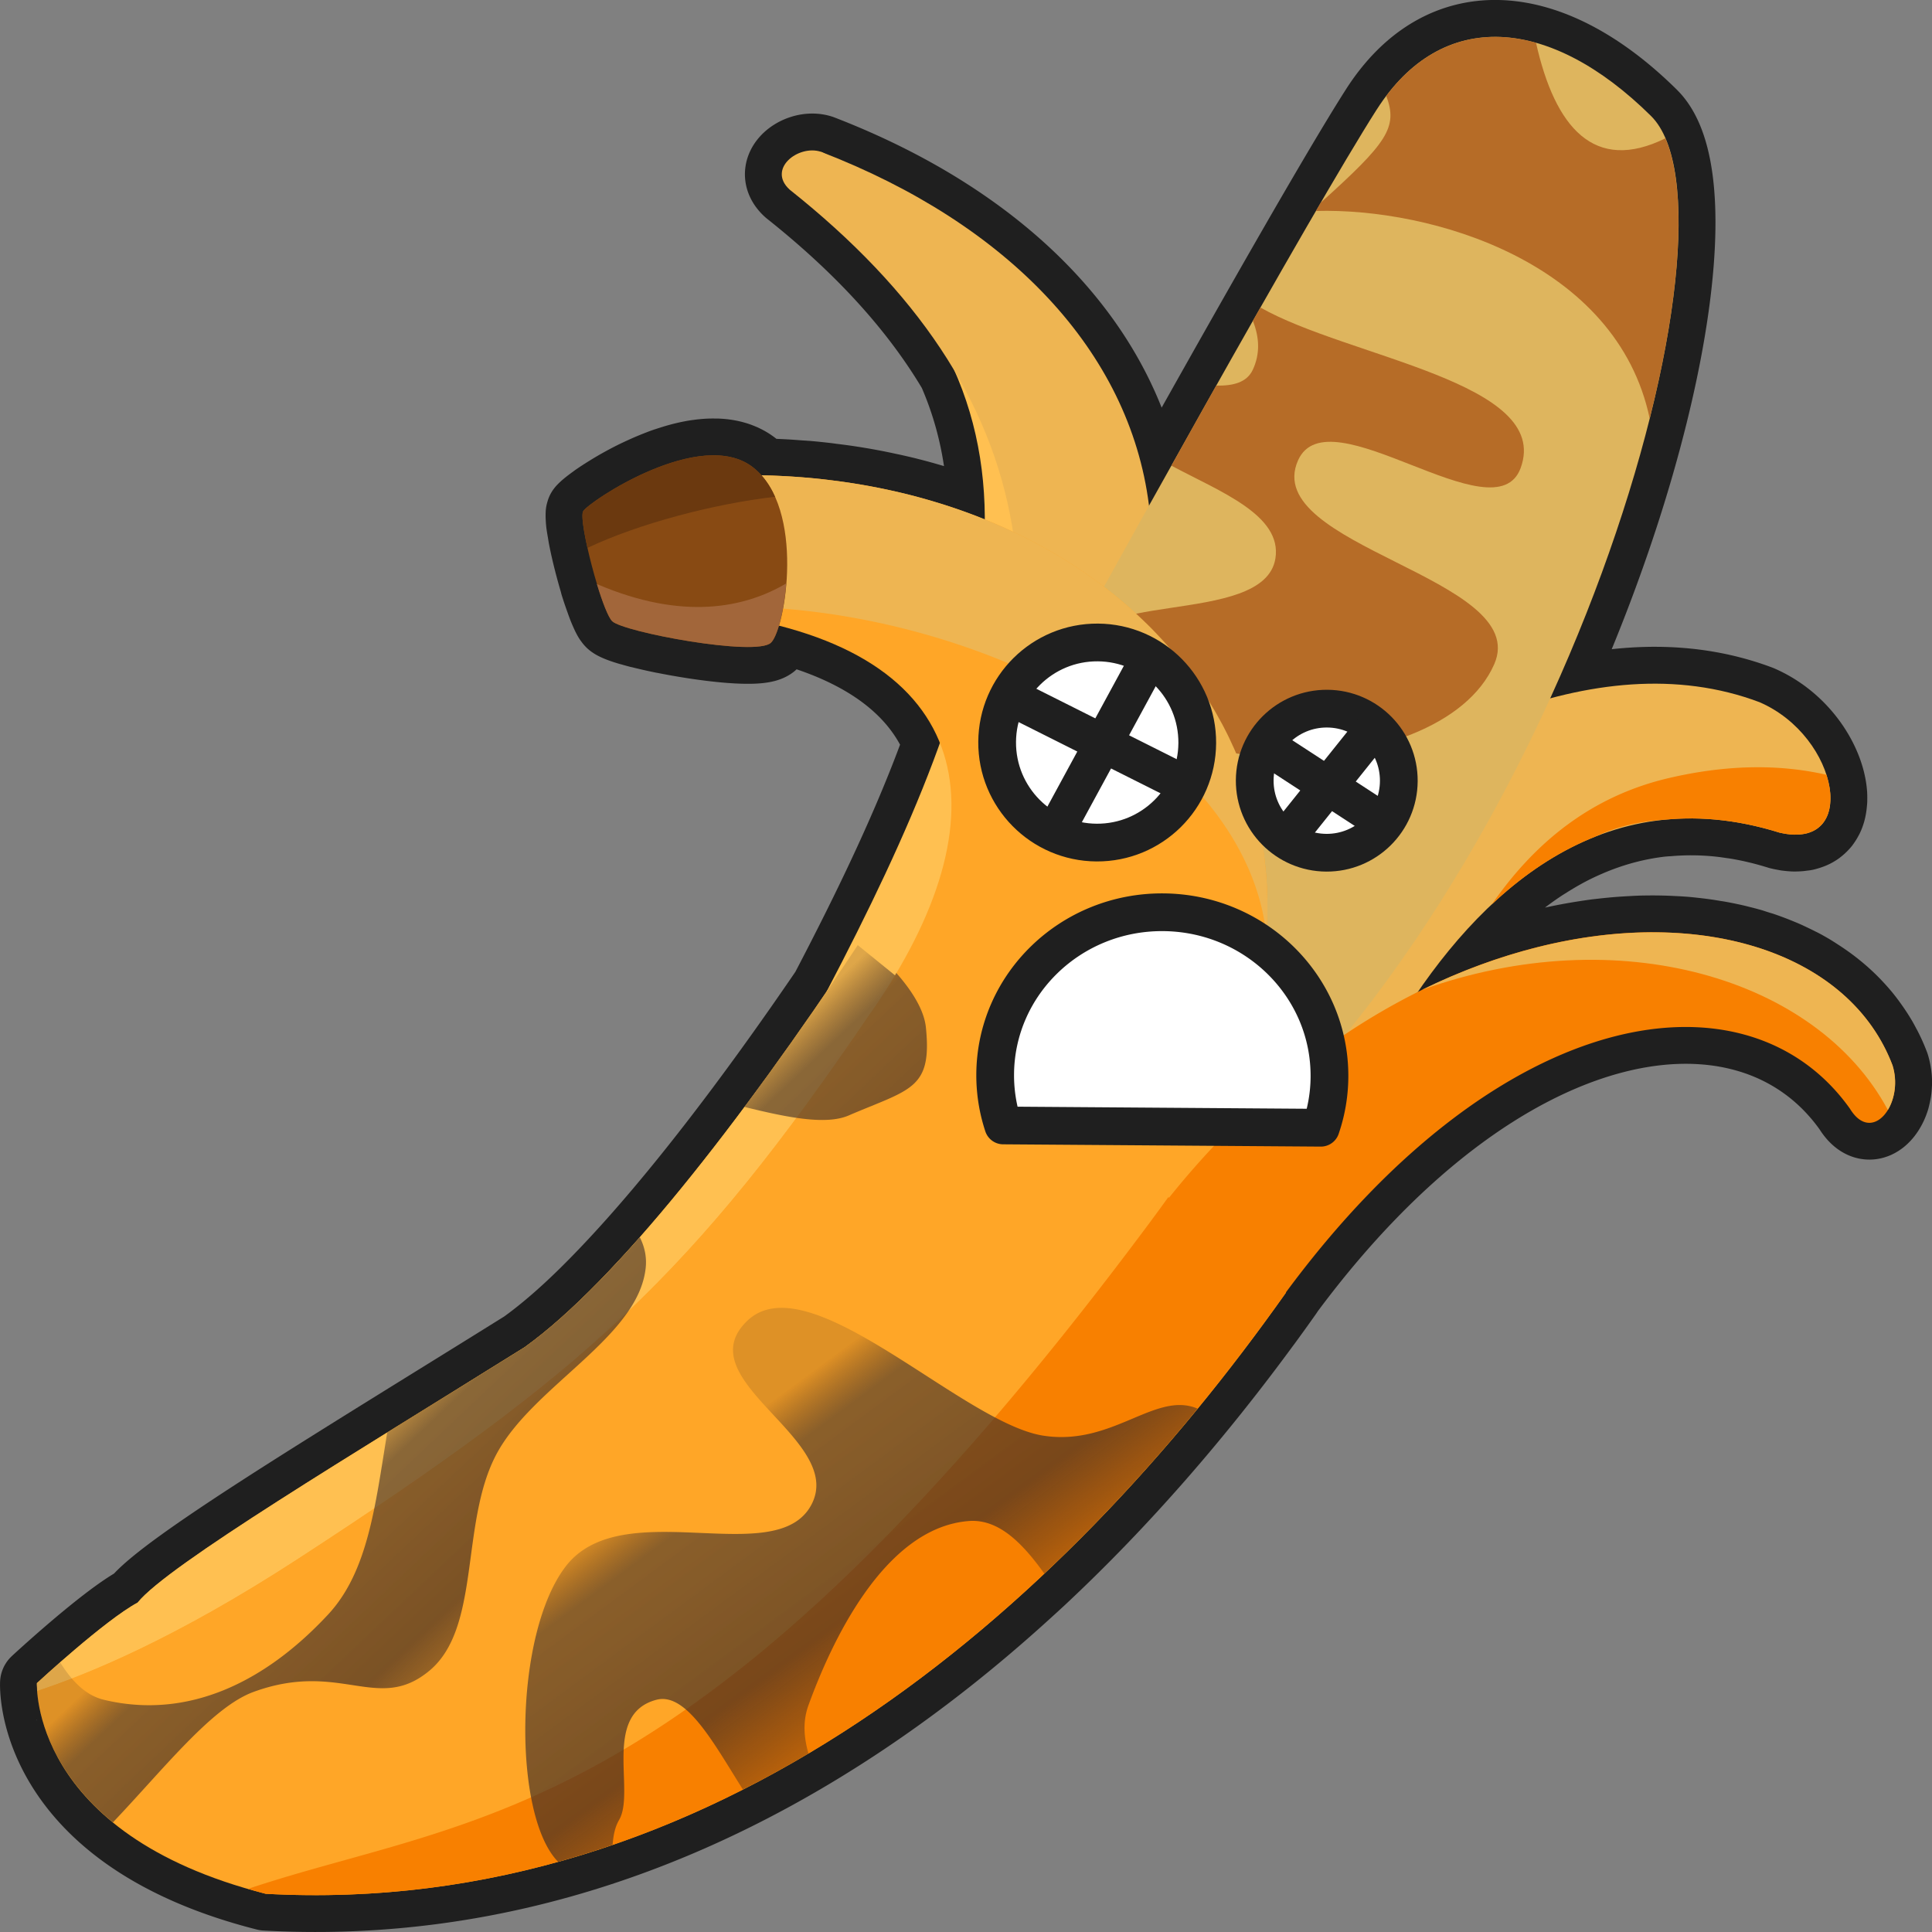
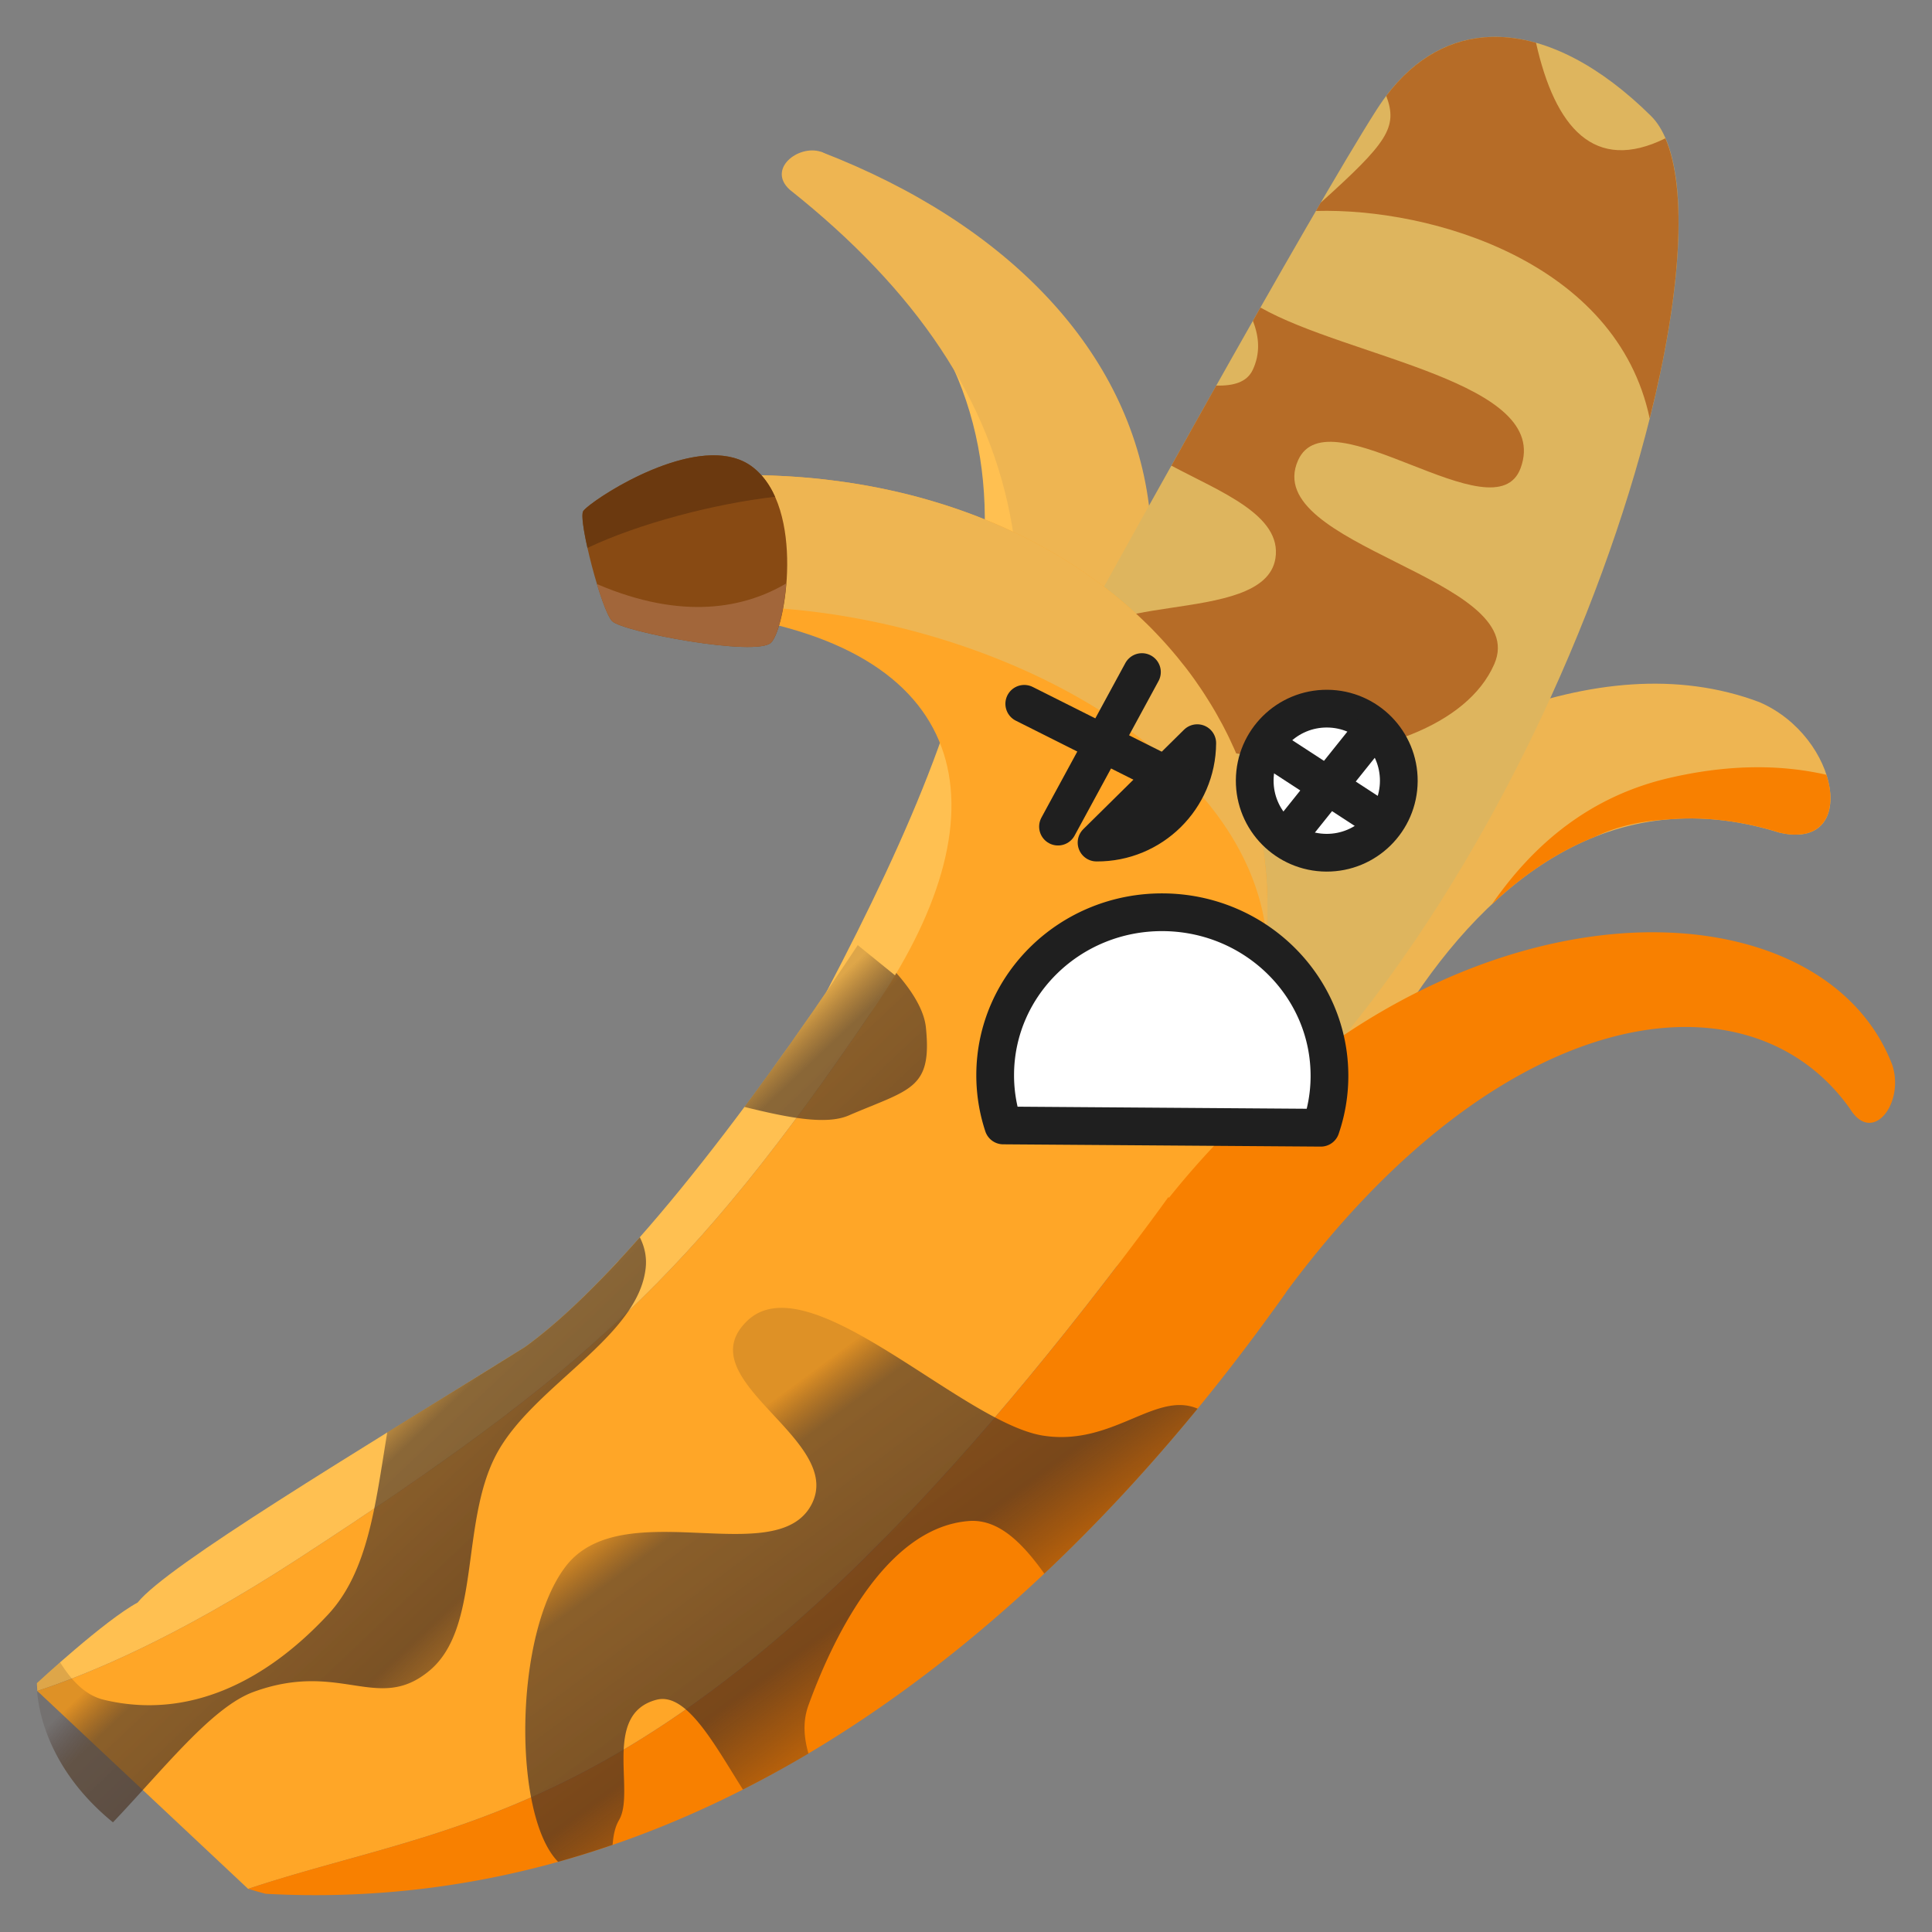
<svg xmlns="http://www.w3.org/2000/svg" xmlns:xlink="http://www.w3.org/1999/xlink" viewBox="0 0 512 512">
  <rect x="0" y="0" width="512" height="512" fill="#808080" stroke="none" />
  <defs>
    <linearGradient id="a">
      <stop offset="0" stop-color="#38221d" stop-opacity=".185" />
      <stop offset=".146" stop-color="#553f2c" stop-opacity=".776" />
      <stop offset=".645" stop-color="#463024" stop-opacity=".81" />
      <stop offset="1" stop-color="#38221d" stop-opacity=".224" />
    </linearGradient>
    <linearGradient id="b" y2="465" xlink:href="#a" gradientUnits="userSpaceOnUse" x2="228.38" y1="393" x1="175.2" />
    <linearGradient id="c" y2="436.56" xlink:href="#a" gradientUnits="userSpaceOnUse" x2="148.06" y1="379.99" x1="94.531" />
  </defs>
-   <path d="M212.88 40.195c-4.59 1.262-8.13 5.955-3.592 10.071 19.072 15.15 33.635 31.074 43.701 48.053 5.494 12.47 7.958 25.575 7.984 39.332-.516-.21-1.015-.428-1.536-.633a151.053 151.053 0 00-2.318-.884c-.728-.27-1.467-.526-2.2-.786-.146-.052-.298-.093-.443-.144-.666-.234-1.32-.485-1.994-.71-.125-.043-.251-.088-.377-.13-1.17-.389-2.35-.758-3.538-1.122-.134-.04-.272-.08-.406-.121a158.43 158.43 0 00-2.57-.76c-.336-.095-.676-.195-1.013-.288-.961-.267-1.917-.527-2.89-.777-.297-.077-.6-.146-.9-.222-.08-.02-.158-.048-.237-.068-1.39-.347-2.815-.673-4.228-.987-.14-.03-.287-.053-.429-.084-1.667-.366-3.358-.72-5.056-1.037-1.843-.345-3.69-.658-5.568-.945a162.598 162.598 0 00-4.578-.62c-.365-.045-.736-.097-1.102-.14-.077-.01-.153-.03-.23-.04-1.77-.209-3.55-.4-5.348-.558l-.193-.016c-.137-.012-.277-.014-.414-.025-.539-.045-1.087-.068-1.628-.108-1.272-.096-2.549-.196-3.833-.266a190.568 190.568 0 00-5.958-.222c-.074-.002-.148-.006-.223-.01a18.14 18.14 0 00-.426-.461c-.178-.186-.357-.382-.543-.56a16.728 16.728 0 00-1.236-1.082 13.74 13.74 0 00-1.355-.929c-.34-.205-.693-.388-1.047-.563-.13-.063-.26-.128-.391-.188-.128-.058-.255-.103-.384-.158a15.424 15.424 0 00-1.108-.423l-.17-.053a17.74 17.74 0 00-3.052-.674c-.138-.018-.283-.04-.422-.055a21.232 21.232 0 00-1.28-.098c-.063-.004-.129-.014-.192-.017-.133-.005-.274.008-.407.005a26.266 26.266 0 00-2.688.054c-.072.005-.144.014-.215.02-.445.037-.9.082-1.349.138l-.03.008c-.514.065-1.03.128-1.548.217a44.02 44.02 0 00-4.814 1.134 52.33 52.33 0 00-1.373.427c-.61.195-1.229.384-1.833.6-.603.216-1.187.45-1.782.683a69.213 69.213 0 00-3.588 1.528c-.34.155-.682.307-1.017.466-.535.253-1.058.5-1.576.758a83.992 83.992 0 00-6.884 3.865 68.452 68.452 0 00-3.036 1.99c-.077.055-.163.13-.238.184-1.173.835-2.117 1.573-2.666 2.09-.3.28-.514.495-.598.647-.026.048-.025.135-.045.2-.014.046-.05.086-.06.14-.012.05-.023.075-.031.133-.011.07-.002.141-.01.222a7.803 7.803 0 00.001.91c.005.168.02.339.033.526.012.157.01.326.026.496.023.239.044.442.077.704.002.022.01.037.014.06.074.593.193 1.237.311 1.934.098.571.182 1.152.305 1.779.72 3.673 1.86 8.162 3.07 12.164-.007-.003-.021.01-.029.007.216.714.432 1.367.651 2.04.028.086.067.176.095.26.202.617.414 1.2.616 1.767.279.794.55 1.548.82 2.22.174.432.342.824.51 1.196.317.71.616 1.325.897 1.76.025.04.062.068.088.105.13.193.248.355.366.477.526.538 2.186 1.227 4.583 1.936.01.003.021-.01.03-.007.793.234 1.658.484 2.593.723.01.002.02-.01.03-.007 1.883.48 4.01.97 6.282 1.43.01.003.02-.008.03-.006 10.835 2.191 24.678 3.838 28.112 1.957.18-.1.34-.181.461-.3.124-.122.234-.287.36-.464.581-.813 1.207-2.228 1.754-4.036 23.022 5.894 36.91 16.775 42.635 31.07-7.418 20.712-17.826 42.586-29.92 65.685-19.83 29.08-40.026 55.553-57.884 74.337a253.992 253.992 0 01-5.207 5.343 201.413 201.413 0 01-5.071 4.87c-4.164 3.845-8.163 7.151-11.934 9.86a6520.291 6520.291 0 01-17.145 10.651c-11.391 7.06-22.744 14.077-33.197 20.628-26.211 16.417-47.3 30.23-52.27 36.424-6.48 3.479-18.241 13.733-23.72 18.65-1.826 1.635-2.959 2.694-2.959 2.694S7.72 485.92 70.41 501.866c79.401 4.346 147.2-30.87 201.27-80.12 1.258-1.146 2.538-2.3 3.78-3.46 22.326-20.847 42.225-44.067 59.573-67.743.029-.042.068-.076.097-.118 1.93-2.635 3.82-5.264 5.686-7.908l-.037-.023c57.308-77.579 122.73-86.482 149.53-48.66 3.363 5.49 7.585 4.273 10 .312.451-.74.853-1.572 1.159-2.479.023-.068.053-.138.075-.207.125-.39.212-.792.306-1.204.108-.478.207-.976.27-1.479.06-.492.094-.991.107-1.502 0-.022.015-.044.016-.066v-.126a15.33 15.33 0 00-.048-1.496 15.449 15.449 0 00-.232-1.608 15.28 15.28 0 00-.402-1.661 46.226 46.226 0 00-1.127-2.71c-.313-.69-.656-1.381-1-2.051-.03-.058-.072-.106-.102-.164a46.18 46.18 0 00-.971-1.806l-.16-.275c-.018-.028-.036-.054-.052-.082a46.214 46.214 0 00-1.324-2.098 46.93 46.93 0 00-1.48-2.091c-.006-.008-.001-.022-.007-.03l-.044-.052a47.83 47.83 0 00-1.372-1.772l-.176-.209c-.073-.088-.146-.173-.22-.26a48.615 48.615 0 00-1.468-1.655 50.173 50.173 0 00-1.8-1.856 52.134 52.134 0 00-6.063-5.065 56.967 56.967 0 00-2.217-1.505c-.733-.476-1.464-.96-2.226-1.408l-.074-.045-.073-.045a61.723 61.723 0 00-2.035-1.14c-.095-.051-.192-.1-.288-.15-.114-.061-.239-.106-.354-.166a64.713 64.713 0 00-2.14-1.053c-.627-.298-1.266-.606-1.91-.887-.218-.096-.445-.186-.664-.28-.08-.033-.163-.064-.244-.097a70.353 70.353 0 00-2.399-.959c-.89-.335-1.802-.67-2.717-.975-.008-.003-.022.01-.03.007-.483-.16-.972-.31-1.462-.462-.441-.137-.883-.303-1.33-.432-.121-.036-.247-.065-.37-.1a81.24 81.24 0 00-3.147-.807c-.035-.01-.068-.03-.103-.038-.733-.177-1.48-.34-2.225-.498a87.27 87.27 0 00-3.032-.585c-.139-.025-.281-.032-.421-.055-.877-.15-1.755-.302-2.647-.427a95.02 95.02 0 00-3.174-.394c-.794-.085-1.577-.174-2.382-.24-.264-.022-.534-.038-.8-.058-.942-.07-1.906-.111-2.863-.155-.137-.006-.277-.02-.415-.025a108.692 108.692 0 00-6.707-.072c-.032 0-.064-.01-.096-.008-.104.002-.207.01-.311.012-1.276.031-2.556.104-3.851.179-1.284.074-2.587.164-3.89.282-.01 0-.019.007-.029.007a122.464 122.464 0 00-3.95.422c-.05.006-.104 0-.155.006-1.282.16-2.558.354-3.854.556a136.012 136.012 0 00-8.17 1.538c-1.38.304-2.74.617-4.132.968a149.887 149.887 0 00-13.223 4.018c-.578.205-1.157.395-1.737.609-.058.02-.112.05-.17.072-1.2.443-2.391.895-3.594 1.373-.446.176-.898.363-1.344.545-.816.332-1.64.654-2.458 1.003-.096.04-.187.09-.283.131-1.17.502-2.349 1.008-3.52 1.543-1.135.518-2.276 1.06-3.41 1.61-.124.06-.241.123-.365.183-.018.008-.041.006-.06.014-.094.047-.18.115-.274.161-.373.183-.75.368-1.123.554 5.764-8.39 12.31-16.347 19.631-23.217.005-.006.026 0 .03-.007 4.106-3.85 8.446-7.372 13.057-10.415.503-.331 1.016-.645 1.525-.965 2.412-1.52 4.884-2.937 7.435-4.187a74.668 74.668 0 013.365-1.537c.048-.02.094-.045.142-.065 6.203-2.652 12.8-4.489 19.807-5.234.042-.003.083.004.125 0 .01 0 .02-.005.03-.006.414-.03.816-.059 1.237-.08a71.324 71.324 0 0114.184.21c.8.092 1.594.21 2.404.329.435.063.864.116 1.302.187.054.009.108.014.162.023 3.687.61 7.456 1.513 11.337 2.72.45.107.897.202 1.323.277.131.023.261.038.392.062.09.014.179.049.266.061.032.005.066.004.097.008.377.052.737.085 1.094.112.201.015.413.034.607.042.388.015.762-.007 1.126-.021l.155-.006c.428-.022.829-.079 1.223-.14.154-.016.312-.02.46-.048.357-.07.702-.178 1.03-.28.108-.037.215-.07.32-.11a7.51 7.51 0 001.166-.502c.288-.154.56-.327.818-.511.098-.07.197-.154.29-.228.285-.224.552-.467.798-.727.136-.144.271-.287.396-.44.06-.076.107-.151.164-.23.075-.098.14-.198.21-.301.125-.186.25-.391.36-.59.112-.2.226-.4.323-.612.095-.209.175-.407.256-.627.392-1.055.597-2.233.663-3.49.002-.022.01-.043.015-.066.001-.032.007-.064.008-.096.002-.05-.008-.105-.006-.155.012-.383.018-.766.001-1.163-.007-.157-.007-.306-.019-.466-.005-.07-.014-.144-.02-.215-.211-2.533-.982-5.295-2.266-8.05-2.96-6.347-8.647-12.658-16.507-16.046-17.61-6.623-36.486-6.075-55.424-.999 31.904-69.91 42.666-138.52 26.71-154.32-26.795-26.523-55.41-28.8-72.683-1.72-10.83 16.976-35.576 60.53-60.355 104.99-5.079-40.694-37.044-74.548-86.937-93.8-1.501-.492-3.156-.45-4.687-.028z" stroke-linejoin="round" stroke="#1f1f1f" stroke-linecap="round" stroke-width="19.535" fill="none" />
  <path d="M260.45 296.04l80.063 45.764s37.367-150.3 131-121.17c21.339 5.018 15.974-25.413-5.247-34.559-87.19-32.797-205.81 109.97-205.81 109.97z" fill-rule="evenodd" fill="#eeb552" />
  <path d="M442.29 206.188c-21.203 4.944-36.036 17.734-46.923 33.466 8.108-7.607 17.181-13.864 27.298-17.882 5.154-2.472 11.156-4.034 18.188-4.528.01-.001.02-.006.03-.007.414-.029.815-.058 1.237-.08 9.111-.781 18.889.204 29.389 3.47.45.106.896.201 1.323.276.252.044.51.098.754.132.377.052.737.084 1.095.112.2.015.412.034.607.041.387.015.762-.007 1.125-.021l.156-.006c.295-.014.58-.05.86-.082s.558-.054.822-.105l.03-.007a9.1 9.1 0 00.711-.173c.303-.083.59-.195.869-.304.18-.07.371-.145.542-.225.128-.06.242-.117.364-.183a7.51 7.51 0 00.52-.314c.1-.064.204-.13.298-.198.098-.07.197-.153.29-.227.286-.225.553-.467.799-.727.136-.144.27-.287.395-.441.06-.076.107-.15.165-.229a8.466 8.466 0 00.57-.892c.11-.197.227-.402.322-.611.096-.21.176-.408.257-.628.08-.22.145-.45.212-.679.133-.46.238-.93.314-1.426.068-.444.113-.915.136-1.384.003-.054.022-.108.024-.162.002-.05-.008-.105-.006-.156.01-.378.018-.771 0-1.162-.006-.158-.006-.307-.018-.467-.005-.07-.015-.143-.02-.215a19.04 19.04 0 00-.161-1.311 22.995 22.995 0 00-.855-3.53c-13.488-3.085-27.564-2.435-41.719.865z" fill-rule="evenodd" fill="#f88000" />
-   <path d="M227.36 250.49c-31.145 47.008-64.147 89.167-88.286 106.51-45.479 28.372-94.653 57.821-102.6 67.733-8.642 4.638-26.687 21.314-26.687 21.314s-2.064 39.881 60.627 55.827c118.18 6.469 210.69-74.722 270.41-159.35z" fill-rule="evenodd" fill="#ffa627" />
  <path d="M227.32 250.47c-31.147 47.014-64.11 89.189-88.249 106.53-45.479 28.372-94.66 57.791-102.61 67.703-8.642 4.638-26.68 21.343-26.68 21.343s.009.795.095 2.081c13.19-4.355 36.269-13.651 69.184-35.054 75.915-49.384 104.44-75.008 151.74-144.73 2.133-3.145 4.374-6.493 6.565-9.723l-10.045-8.152z" fill-rule="evenodd" fill="#ffc051" />
  <path d="M219.01 262.88l11.778 5.462c92.58-91.491 60.96-193.46-13.21-228.11l-.878 13.953c69.273 53.832 47.23 122.97 2.306 208.7z" fill-rule="evenodd" fill="#ffc051" />
  <path d="M217.56 40.223c-6.003-1.966-14.329 4.556-8.278 10.043 67.3 53.46 78.442 116.61 34.003 201.42l-12.49 16.652c114.52-93.115 86.36-189.68-13.23-228.11z" fill-rule="evenodd" fill="#eeb552" />
  <path d="M364.84 29.037c-17.27 27.08-69.96 121.75-101.7 179.94l55.147 104.22c97.449-80.393 146.06-255.92 119.26-282.45-26.796-26.523-55.426-28.788-72.7-1.708z" fill="#deb55e" />
  <path d="M182.54 126.487l8.805 36.37c67.787 9.647 75.74 53.422 39.451 105.48-47.3 69.719-75.825 95.343-151.74 144.73-32.915 21.403-55.995 30.7-69.183 35.054l55.884 52.453c60.3-20.16 119.24-15.86 238.58-176.11 78.75-104.33-.47-207.25-121.8-197.97z" fill-rule="evenodd" fill="#ffa627" />
  <path d="M306.53 287.14l23.34 16.26-40.13 38.01z" fill="#ffa627" />
  <path d="M439.12 247.06c-39.446-.406-89.511 20.676-129.31 70.344l-.19-.15a538.776 538.776 0 01-5.281 7.219c-119.34 160.25-178.29 155.93-238.59 176.09 1.505.426 3.06.904 4.656 1.312 114.44 6.264 204.8-69.689 264.62-151.34 1.956-2.67 3.89-5.32 5.781-8l-.031-.03c57.31-77.589 122.7-86.48 149.5-48.657 5.875 9.592 14.44-1.258 11.25-11.5-8.395-22.132-32.291-34.97-62.406-35.28z" fill-rule="evenodd" fill="#f88000" />
  <path d="M395.25 9.781c-10.543.29-20.155 5.382-27.875 15.625 3.166 8.404.195 12.463-17.375 28.312-.415.711-.826 1.459-1.25 2.188 30.584-.86 79.705 13.513 88.438 55 8.361-33.258 10.023-60.641 4.156-74.25-18.844 9.31-29.252-2.848-34.28-25.312-4.027-1.14-7.983-1.668-11.813-1.563zm-61.22 71.72c-.658 1.155-1.332 2.355-2 3.53 1.718 4.352 1.968 8.695-.031 12.97-1.592 3.404-5.26 4.276-9.688 4.187-3.908 6.936-7.845 14.012-11.875 21.219 12.964 6.915 29.401 13.114 27.562 24.594-2.97 18.549-54.292 7.711-50 26 8.226 35.054 93.602 35.002 108 2 9.993-22.904-62.168-31.174-52-54 8.008-17.975 52.275 20.493 59 2 8.256-22.703-45.515-29.187-68.969-42.5z" opacity=".883" fill="#b26320" />
  <path d="M190.25 126.034l8.21 33.908a50.49 50.49 0 013.412.995c61.55 2.937 128.58 38.3 133.74 86.962.011-.16.03-.32.04-.48.034-.5.053-.997.079-1.495.007-.127-.003-.252.003-.378.034-.7.069-1.397.09-2.094.016-.571.049-1.141.057-1.71l.006-.755c0-.21.005-.419.005-.63 0-.604-.021-1.212-.031-1.813-.01-.646-.038-1.29-.06-1.933a105.85 105.85 0 00-.173-3.57c-.04-.586-.093-1.171-.143-1.755-.068-.798-.147-1.6-.233-2.393-.043-.391-.078-.773-.125-1.163-.048-.4-.08-.795-.132-1.193-.038-.293-.078-.59-.12-.882-.069-.494-.156-.99-.232-1.482a101.56 101.56 0 00-.84-4.633c-.068-.34-.141-.677-.214-1.016-.092-.431-.182-.854-.28-1.283-.033-.149-.072-.296-.107-.445-.31-1.337-.637-2.68-1-3.998-.01-.039-.017-.079-.028-.118-.1-.361-.192-.731-.295-1.09-.043-.147-.095-.292-.137-.438-.272-.927-.563-1.86-.86-2.776-.023-.068-.058-.132-.08-.2-.016-.048-.02-.1-.037-.148-.354-1.08-.733-2.15-1.123-3.214s-.782-2.114-1.206-3.163c-.02-.048-.046-.093-.065-.141-.27-.666-.545-1.338-.83-1.998-.183-.425-.37-.854-.56-1.277-.127-.284-.264-.564-.393-.847-.366-.798-.722-1.582-1.108-2.37-.294-.6-.599-1.196-.905-1.79-.233-.455-.467-.917-.708-1.368-.124-.233-.26-.46-.387-.692-.146-.27-.296-.533-.445-.802-.225-.407-.442-.816-.672-1.22l-.22-.386c-.313-.544-.634-1.083-.957-1.621-.285-.473-.586-.952-.878-1.42-.12-.192-.238-.383-.359-.573-.511-.81-1.024-1.62-1.559-2.418-.333-.498-.676-.988-1.018-1.48-.337-.486-.665-.971-1.01-1.452l-.33-.454a108.178 108.178 0 00-1.81-2.42c-.335-.433-.694-.858-1.035-1.288-.403-.507-.805-1.026-1.218-1.527-.087-.105-.177-.207-.264-.312a112.318 112.318 0 00-3.098-3.584c-.46-.509-.933-1.012-1.402-1.514-.072-.076-.142-.155-.213-.23-.76-.808-1.52-1.606-2.307-2.394-.337-.337-.688-.674-1.03-1.007-.026-.026-.054-.05-.08-.075-1-.976-2.01-1.928-3.051-2.873-.12-.109-.24-.213-.36-.321-.276-.248-.56-.493-.84-.74a122.27 122.27 0 00-6.63-5.46l-.345-.262a127.49 127.49 0 00-3.63-2.67 128.593 128.593 0 00-3.573-2.433l-.523-.344c-.072-.047-.149-.088-.221-.135-.072-.047-.149-.088-.221-.135a132.173 132.173 0 00-3.81-2.375c-.83-.496-1.676-.982-2.521-1.462-.156-.089-.316-.175-.472-.263-.837-.471-1.686-.94-2.537-1.396-.133-.071-.265-.147-.398-.218-.982-.521-1.98-1.039-2.98-1.54-.167-.083-.333-.172-.501-.255a141.423 141.423 0 00-4.146-1.948 150.06 150.06 0 00-9.706-4.026 151.317 151.317 0 00-4.638-1.641c-.125-.042-.25-.087-.376-.129-1.17-.389-2.35-.758-3.538-1.122-.134-.041-.272-.08-.406-.121-.85-.258-1.712-.515-2.571-.76-.335-.095-.676-.195-1.012-.289a158.838 158.838 0 00-4.028-1.066c-1.39-.348-2.815-.673-4.227-.987a167.28 167.28 0 00-11.053-2.066c-1.878-.287-3.77-.533-5.68-.76-.077-.01-.154-.03-.23-.04-1.771-.209-3.55-.4-5.349-.558l-.192-.016c-.137-.012-.277-.014-.414-.025a183.401 183.401 0 00-11.42-.596c-.189-.005-.38-.016-.57-.02a191.57 191.57 0 00-5.471-.026c-1.884.018-3.78.048-5.687.12z" fill="#eeb552" />
  <g fill-rule="evenodd">
    <path d="M154.545 135.493c-1.344 2.433 4.866 26.248 7.672 29.118 2.806 2.87 38.248 9.506 42.126 5.696 3.878-3.809 9.111-35.609-4.786-46.454-13.897-10.845-43.668 9.207-45.011 11.64z" fill="#884a13" />
    <path d="M158.182 154.778c1.432 4.735 2.983 8.752 4.036 9.829 2.806 2.87 38.227 9.52 42.106 5.71 1.607-1.578 3.43-7.996 4.044-15.706-10.83 6.385-27.225 10.003-50.187.168z" fill="#a2663a" />
    <path d="M156.294 133.849c-.97.76-1.6 1.345-1.769 1.65-.51.924.09 4.926 1.16 9.704 13.486-6.413 33.549-11.697 49.716-13.552-1.388-3.099-3.296-5.803-5.846-7.793-12.16-9.49-36.473 4.672-43.262 9.99z" fill="#6b390f" />
  </g>
-   <path d="M407.3 251.06c-9.968 2.515-20.225 6.231-30.499 11.276 51.981-18.637 104.76-3.235 123.5 31.815 1.805-2.96 2.615-7.448 1.25-11.828-11.192-29.51-49.964-42.438-94.252-31.264z" fill="#eeb552" />
  <g stroke-linejoin="round" stroke="#1f1f1f" stroke-linecap="round">
    <path d="M350.029 298.86a42.234 42.234 0 002.292-13.525c.136-23.891-19.586-43.402-44.048-43.578s-44.404 19.05-44.54 42.94a42.3 42.3 0 002.138 13.559l84.158.605z" stroke-width="10" fill="#fff" />
-     <path d="M317.285 196.946c-.094 14.644-12.042 26.44-26.686 26.346s-26.44-12.043-26.346-26.687 12.042-26.44 26.687-26.346 26.44 12.042 26.345 26.687z" stroke-width="10" fill="#fff" />
+     <path d="M317.285 196.946c-.094 14.644-12.042 26.44-26.686 26.346z" stroke-width="10" fill="#fff" />
    <path d="M370.698 207.013c-.068 10.544-8.67 19.037-19.215 18.969s-19.036-8.67-18.968-19.215 8.67-19.036 19.214-18.969 19.037 8.67 18.969 19.215z" stroke-width="10" fill="#fff" />
    <path d="M271.439 186.517l39.396 19.768M302.624 178.103l-22.243 40.958M338.295 199.413l28.167 18.342M362.67 194.893l-19.535 24.398" stroke-width="10" fill="#1f1f1f" />
  </g>
  <path d="M206.19 346.62c-3.133.17-5.897 1.226-8.188 3.438-16.284 15.726 26.377 31.407 16.97 48.812-9.409 17.406-50.087-3.283-65.063 16.25-13.782 17.975-14.049 66.065-2 78.28a252.226 252.226 0 0014.438-4.5c.182-2.241.532-4.567 1.72-6.593 4.366-7.454-4.52-28.02 9.874-31.844 8.033-2.135 15.475 11.994 22.938 23.78a298.32 298.32 0 0017.375-9.53c-1.163-4.07-1.606-8.389 0-12.812 5.77-15.891 19.77-46.992 42.438-48.812 7.862-.632 14.2 5.723 20.062 13.938 14.595-13.751 28.155-28.506 40.625-43.72-11.209-4.774-22.489 10.025-40.906 7.157-18.529-2.887-51.138-34.883-70.28-33.844z" opacity=".883" fill="url(#b)" />
  <path d="M227.31 250.47c-9.944 15.01-20.067 29.506-30.031 42.875 11.219 2.774 21.57 4.872 27.594 2.281 16.348-7.032 22.186-6.891 20.5-23.344-.453-4.424-3.436-9.447-7.844-14.438-.123.207-.22.418-.344.625l-9.875-8zm-57.75 77.406a343.275 343.275 0 01-5.594 6.188c-.005.005.005.025 0 .03a280.265 280.265 0 01-5.312 5.563c-6.975 7.125-13.56 13.01-19.594 17.344-12.18 7.599-24.593 15.24-36.438 22.594-3.13 19.043-5.015 36.798-15.656 48.25-17.008 18.303-37.502 27.873-59.406 22.625-4.822-1.155-8.496-4.902-11.625-9.937a360.885 360.885 0 00-3.22 2.843c-1.826 1.636-2.937 2.657-2.937 2.657s-.969 19.663 20.156 36.906c13.562-14.26 26.242-30.54 37.25-34.562 23.108-8.446 32.977 5.773 46.656-5.657s8.068-39.117 17.688-57.28c9.62-18.166 37.692-30.97 39.594-49.5.303-2.946-.335-5.605-1.562-8.063z" opacity=".883" fill="url(#c)" />
</svg>